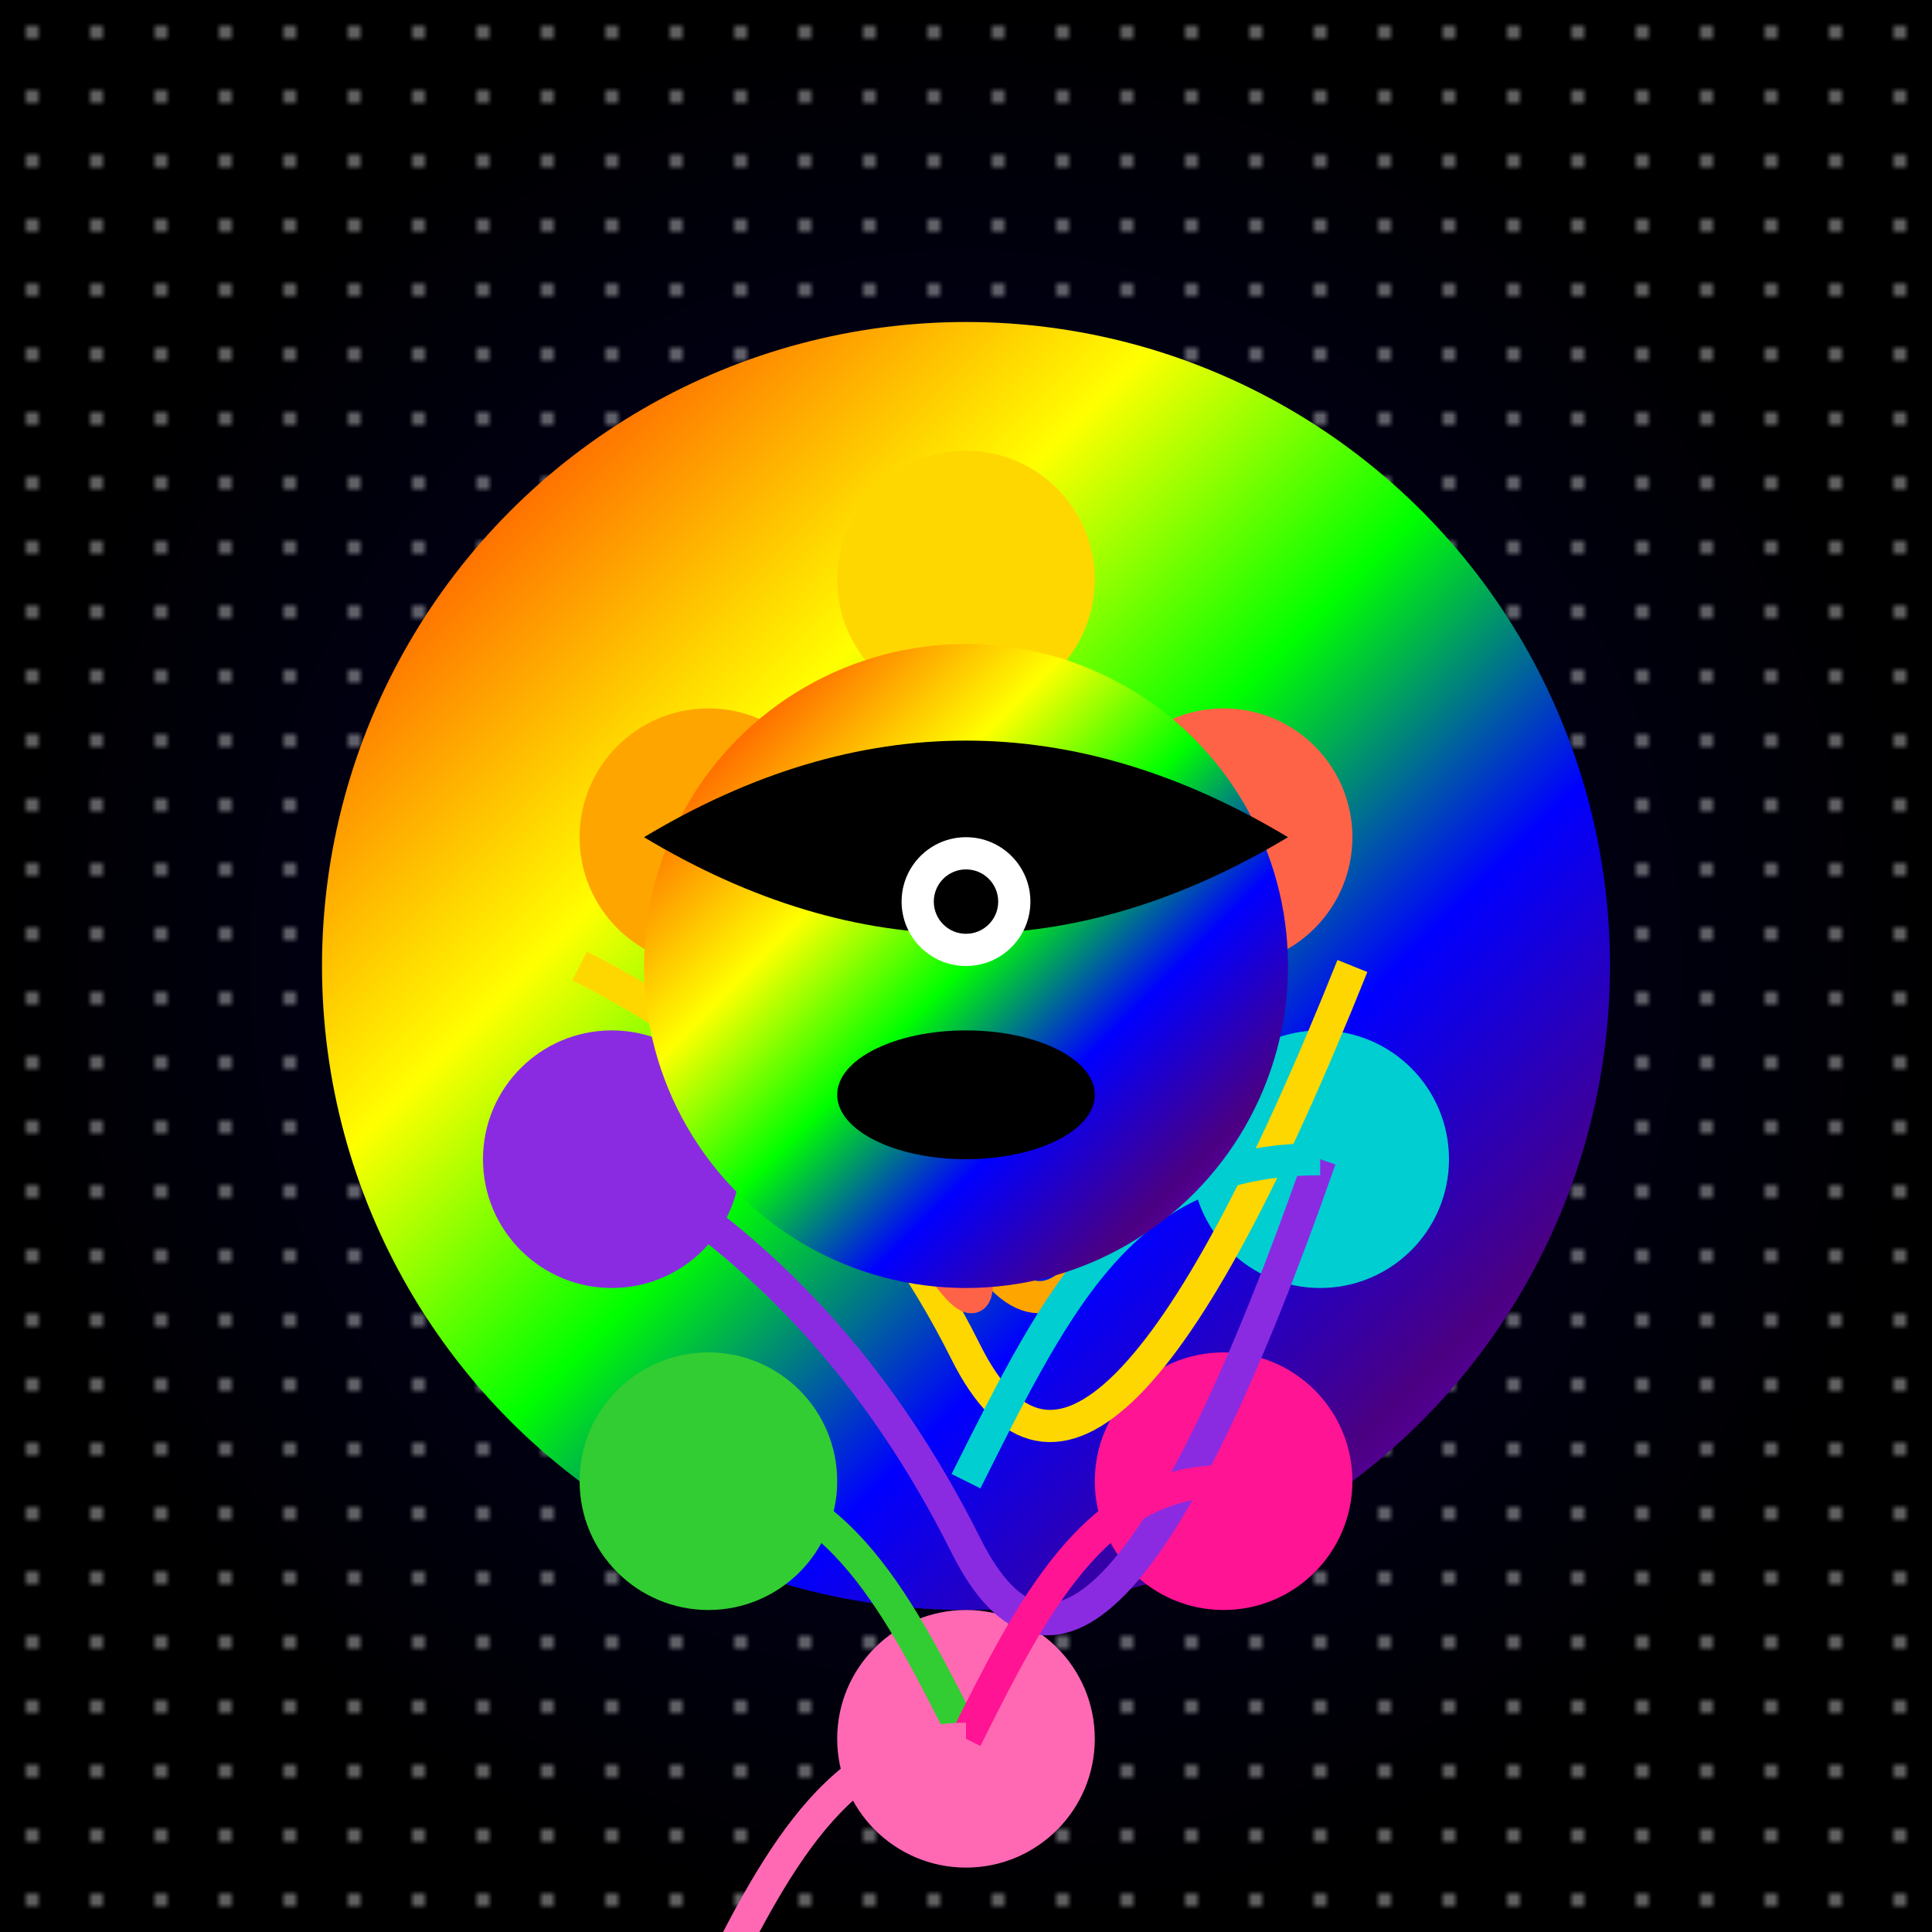
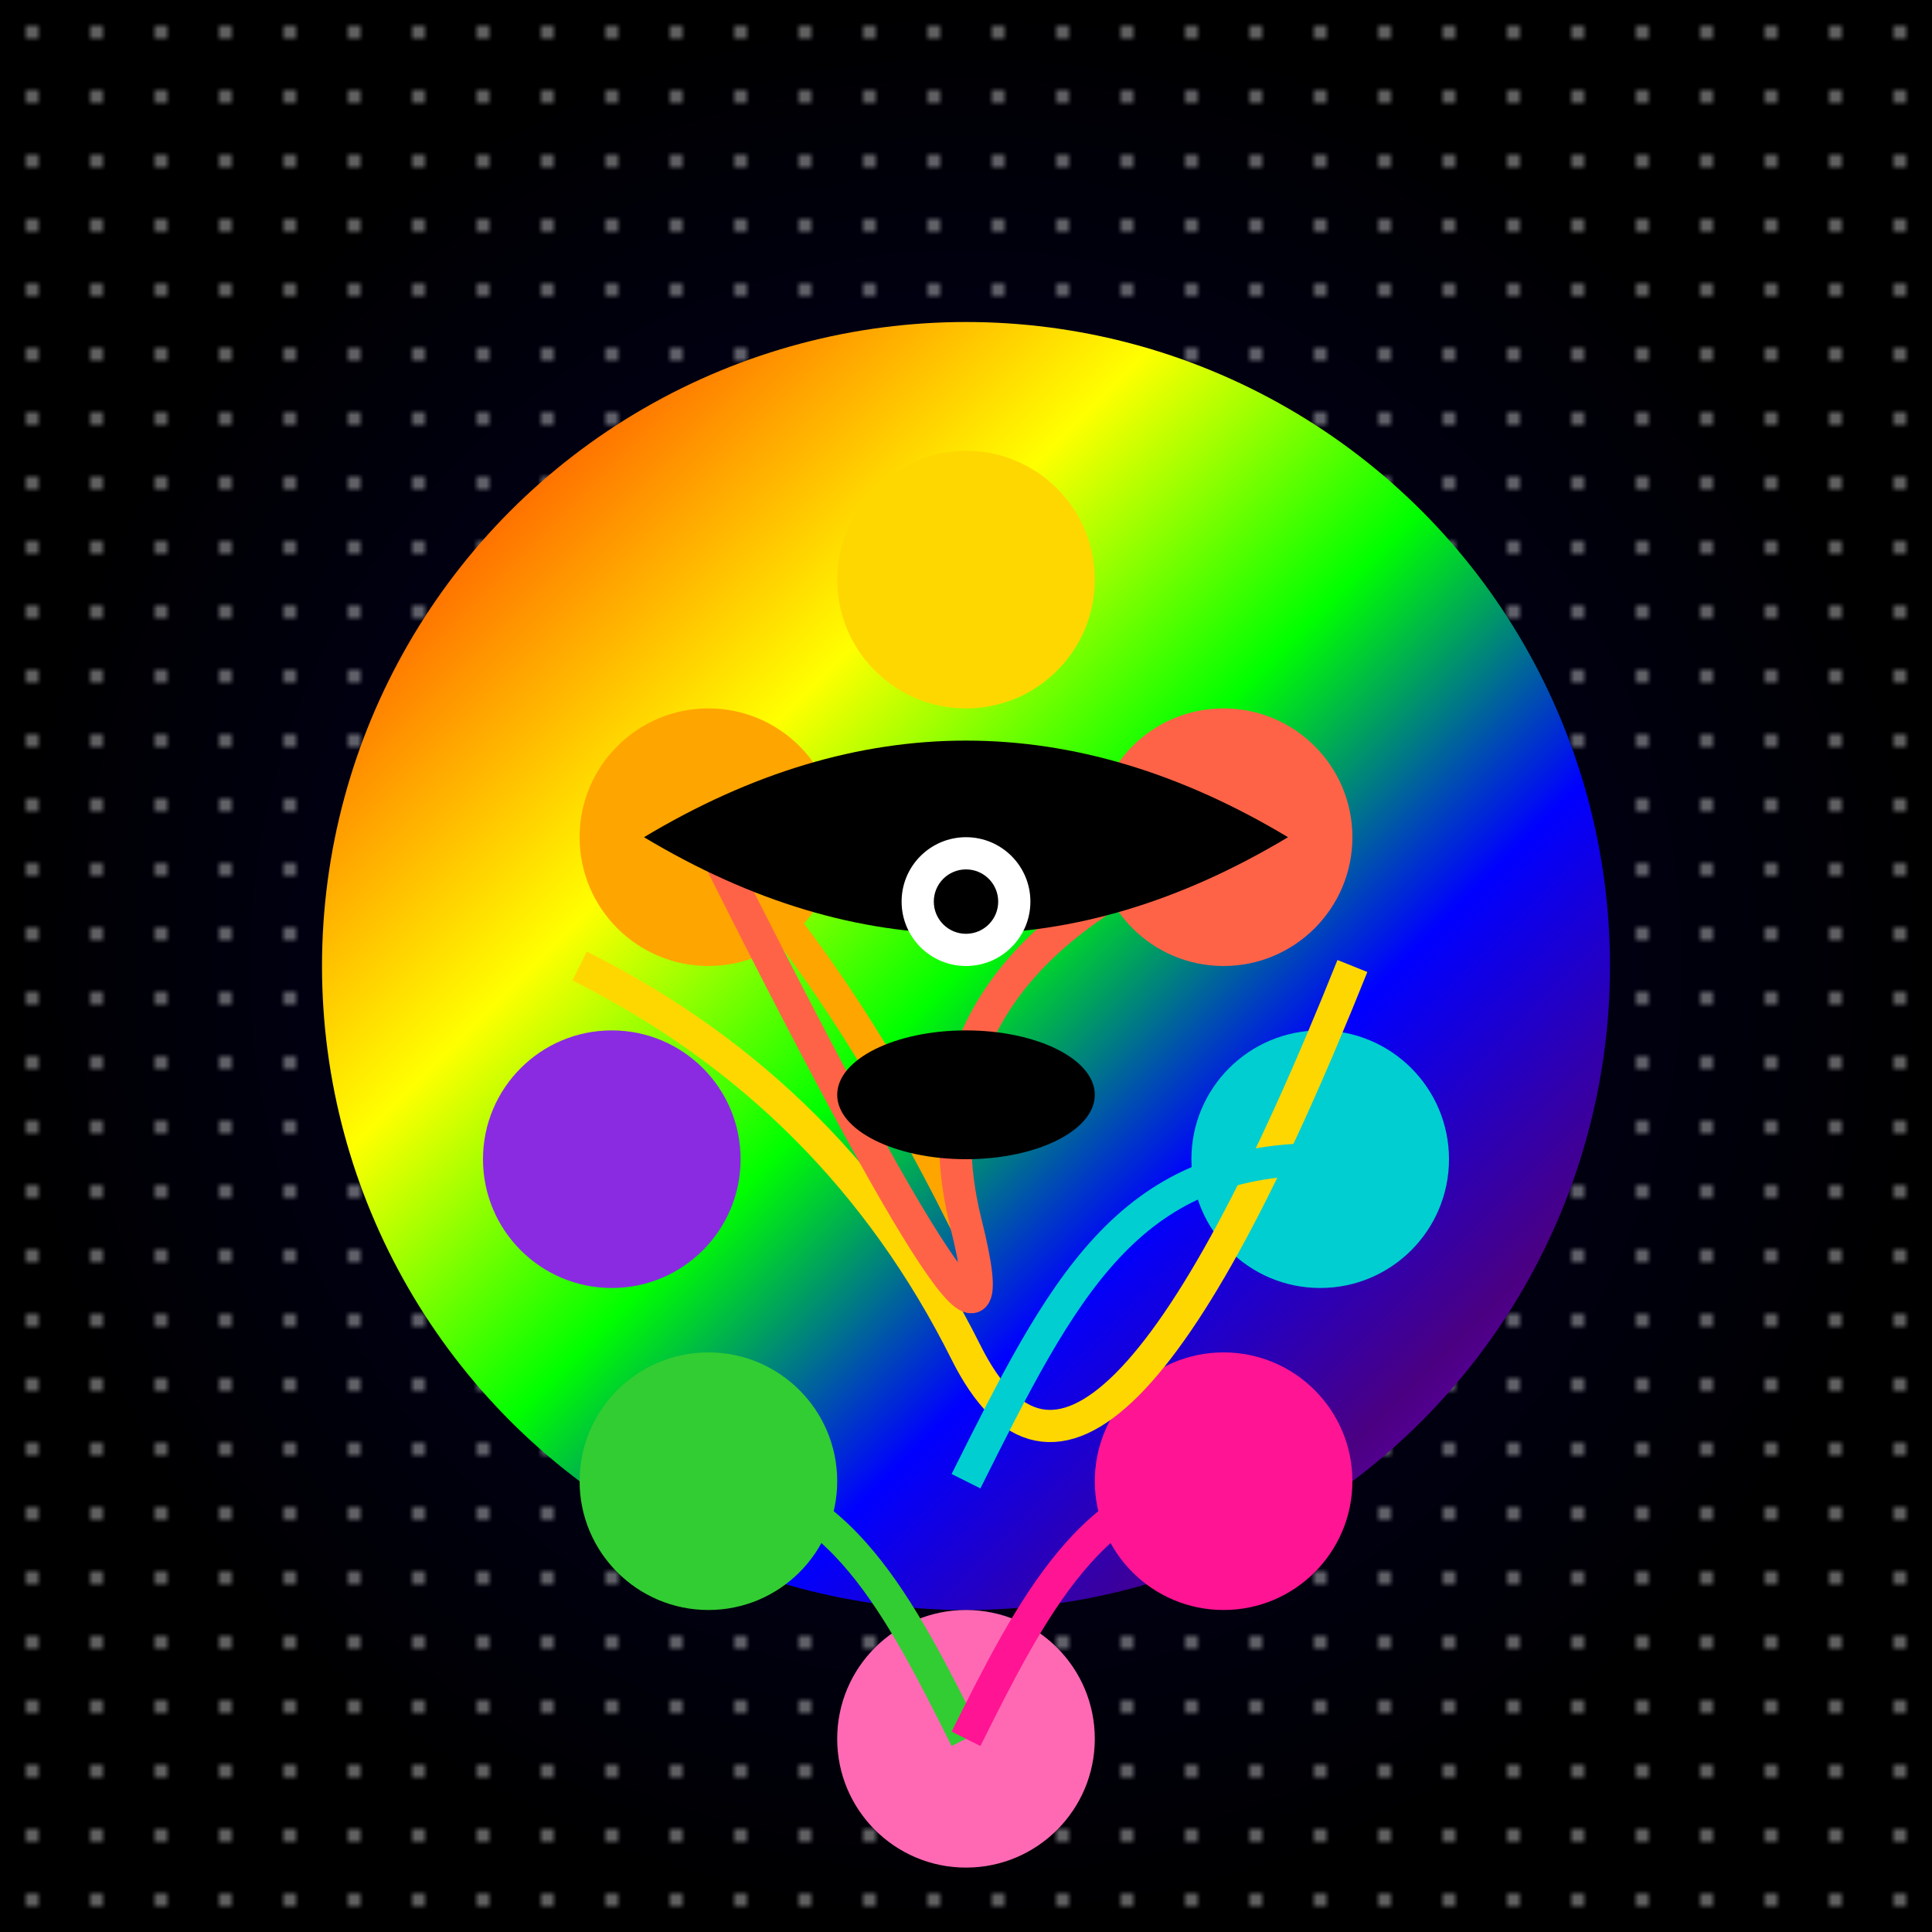
<svg xmlns="http://www.w3.org/2000/svg" viewBox="0 0 300 300">
  <defs>
    <radialGradient id="spaceGradient" cx="50%" cy="50%" r="50%" fx="50%" fy="50%">
      <stop offset="0%" style="stop-color:#000033;stop-opacity:1" />
      <stop offset="100%" style="stop-color:#000000;stop-opacity:1" />
    </radialGradient>
    <linearGradient id="rainbowGradient" x1="0%" y1="0%" x2="100%" y2="100%">
      <stop offset="0%" style="stop-color:#ff0000;stop-opacity:1" />
      <stop offset="16.67%" style="stop-color:#ff7f00;stop-opacity:1" />
      <stop offset="33.33%" style="stop-color:#ffff00;stop-opacity:1" />
      <stop offset="50%" style="stop-color:#00ff00;stop-opacity:1" />
      <stop offset="66.67%" style="stop-color:#0000ff;stop-opacity:1" />
      <stop offset="83.33%" style="stop-color:#4b0082;stop-opacity:1" />
      <stop offset="100%" style="stop-color:#8b00ff;stop-opacity:1" />
    </linearGradient>
    <pattern id="starPattern" width="10" height="10" patternUnits="userSpaceOnUse">
      <circle cx="5" cy="5" r="1" fill="white" />
    </pattern>
  </defs>
  <rect width="300" height="300" fill="url(#spaceGradient)" />
  <rect width="300" height="300" fill="url(#starPattern)" opacity="0.5" />
  <ellipse cx="150" cy="150" rx="100" ry="100" fill="url(#rainbowGradient)" />
  <g transform="translate(150, 150)">
    <circle cx="0" cy="-60" r="20" fill="#FFD700" />
    <circle cx="-40" cy="-20" r="20" fill="#FFA500" />
    <circle cx="40" cy="-20" r="20" fill="#FF6347" />
    <circle cx="-55" cy="30" r="20" fill="#8A2BE2" />
    <circle cx="55" cy="30" r="20" fill="#00CED1" />
    <circle cx="-40" cy="80" r="20" fill="#32CD32" />
    <circle cx="40" cy="80" r="20" fill="#FF1493" />
    <circle cx="0" cy="120" r="20" fill="#FF69B4" />
  </g>
  <g transform="translate(150, 150)">
    <path d="M -60 0 Q -20 20 0 60 T 60 0" fill="none" stroke="#FFD700" stroke-width="5" />
-     <path d="M -40 -20 Q -20 0 0 40 T 40 -20" fill="none" stroke="#FFA500" stroke-width="5" />
+     <path d="M -40 -20 Q -20 0 0 40 " fill="none" stroke="#FFA500" stroke-width="5" />
    <path d="M 40 -20 Q -10 0 0 40 T -40 -20" fill="none" stroke="#FF6347" stroke-width="5" />
-     <path d="M -55 30 Q -20 50 0 90 T 55 30" fill="none" stroke="#8A2BE2" stroke-width="5" />
    <path d="M 55 30 c -30 0 -40 20 -55 50" fill="none" stroke="#00CED1" stroke-width="5" />
    <path d="M -40 80 c 20 0 30 20 40 40" fill="none" stroke="#32CD32" stroke-width="5" />
    <path d="M 40 80 c -20 0 -30 20 -40 40" fill="none" stroke="#FF1493" stroke-width="5" />
-     <path d="M 0 120 c -20 0 -30 20 -40 40" fill="none" stroke="#FF69B4" stroke-width="5" />
  </g>
-   <circle cx="150" cy="150" r="50" fill="url(#rainbowGradient)" />
  <path d="M 100 130 Q 150 100 200 130 Q 150 160 100 130 Z" fill="#000000" />
  <circle cx="150" cy="140" r="10" fill="#FFFFFF" />
  <circle cx="150" cy="140" r="5" fill="#000000" />
  <ellipse cx="150" cy="170" rx="20" ry="10" fill="#000000" />
</svg>